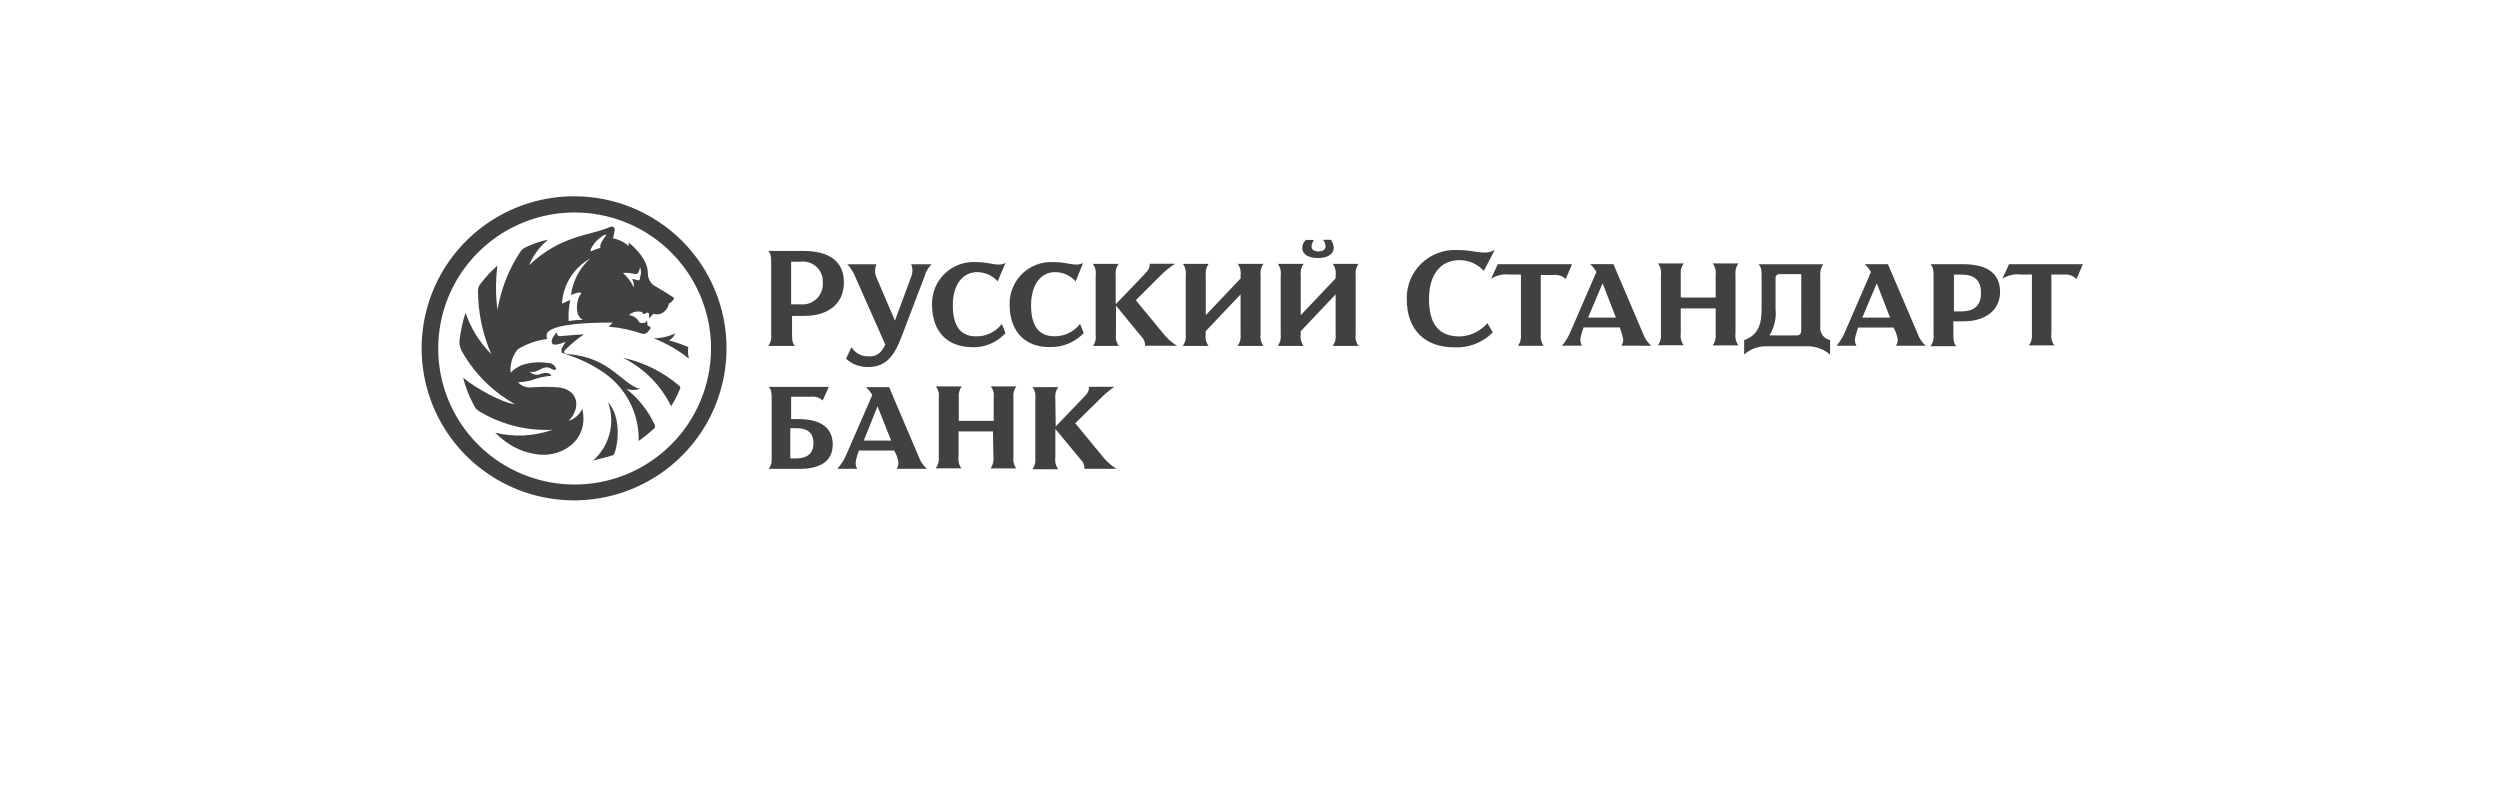
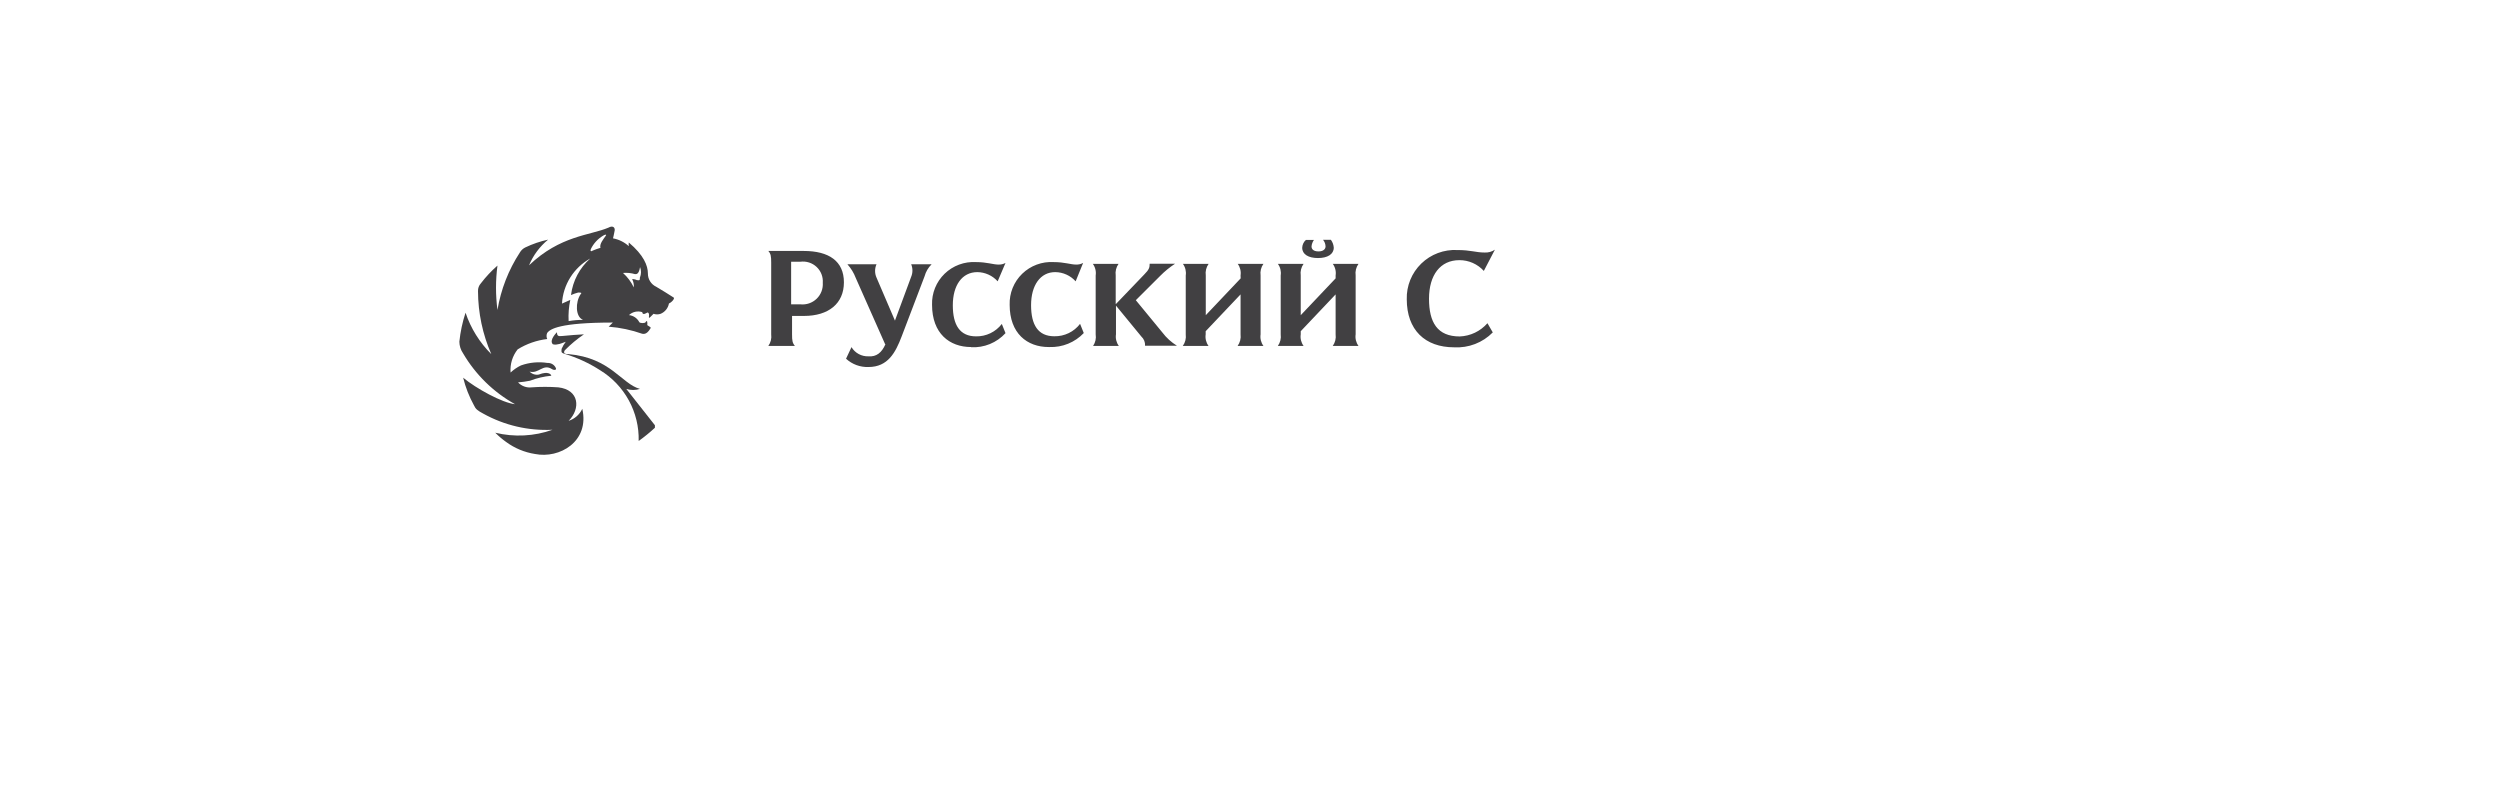
<svg xmlns="http://www.w3.org/2000/svg" width="256" height="83" viewBox="0 0 256 83" fill="none">
  <path d="M82.297 25.698H78.677C78.933 25.99 78.97 26.254 78.97 26.885V34.236C79.028 34.655 78.923 35.079 78.677 35.423H81.399C81.144 35.122 81.106 34.877 81.106 34.236V32.351H82.335C84.848 32.351 86.417 31.079 86.417 28.912C86.417 26.744 84.886 25.698 82.297 25.698ZM81.957 31.164H81.012V26.8H81.957C82.256 26.761 82.561 26.788 82.849 26.88C83.137 26.972 83.4 27.127 83.62 27.334C83.84 27.541 84.011 27.794 84.121 28.075C84.23 28.356 84.275 28.658 84.253 28.959C84.274 29.261 84.228 29.564 84.119 29.847C84.01 30.13 83.84 30.386 83.621 30.596C83.402 30.806 83.14 30.966 82.852 31.064C82.564 31.162 82.259 31.196 81.957 31.164ZM90.632 35.235L87.627 28.459C87.432 27.946 87.144 27.473 86.776 27.064H89.753C89.658 27.278 89.609 27.509 89.609 27.743C89.609 27.977 89.658 28.208 89.753 28.422L91.643 32.832L93.306 28.337C93.39 28.135 93.433 27.919 93.433 27.701C93.433 27.482 93.39 27.266 93.306 27.064H95.395C95.051 27.402 94.803 27.825 94.677 28.29L92.333 34.443C91.7 36.102 90.925 37.582 88.931 37.582C88.083 37.612 87.258 37.307 86.635 36.733L87.192 35.546C87.371 35.844 87.626 36.088 87.932 36.254C88.238 36.42 88.583 36.501 88.931 36.488C89.734 36.554 90.292 36.121 90.67 35.244L90.632 35.235ZM99.439 35.537C97.228 35.537 95.442 34.142 95.442 31.211C95.422 30.621 95.527 30.033 95.748 29.486C95.969 28.939 96.303 28.443 96.727 28.031C97.151 27.62 97.657 27.301 98.212 27.096C98.767 26.89 99.359 26.802 99.95 26.838C101.055 26.838 101.698 27.093 102.246 27.093C102.496 27.101 102.744 27.043 102.964 26.923L102.161 28.808C101.899 28.516 101.579 28.281 101.221 28.119C100.863 27.956 100.475 27.87 100.082 27.865C98.513 27.865 97.568 29.223 97.568 31.258C97.568 33.294 98.296 34.443 99.95 34.443C100.458 34.453 100.962 34.342 101.42 34.121C101.878 33.9 102.278 33.575 102.586 33.171L102.964 34.114C102.519 34.6 101.971 34.982 101.36 35.232C100.749 35.481 100.089 35.592 99.43 35.555L99.439 35.537ZM107.387 35.537C105.176 35.537 103.389 34.142 103.389 31.211C103.37 30.621 103.474 30.033 103.695 29.486C103.917 28.939 104.25 28.443 104.675 28.031C105.099 27.62 105.605 27.301 106.16 27.096C106.714 26.89 107.306 26.802 107.897 26.838C109.003 26.838 109.645 27.093 110.194 27.093C110.444 27.101 110.692 27.043 110.912 26.923L110.146 28.808C109.884 28.516 109.564 28.281 109.206 28.119C108.848 27.956 108.46 27.87 108.067 27.865C106.527 27.856 105.582 29.223 105.582 31.249C105.582 33.275 106.3 34.434 107.963 34.434C108.472 34.443 108.976 34.333 109.434 34.112C109.892 33.891 110.291 33.565 110.6 33.162L110.978 34.104C110.529 34.577 109.984 34.949 109.379 35.196C108.775 35.443 108.125 35.559 107.472 35.537H107.387ZM114.276 31.126L117.168 28.11C117.678 27.602 117.725 27.385 117.725 27.008H120.324C119.777 27.364 119.27 27.778 118.812 28.242L116.308 30.74L119.029 34.048C119.437 34.59 119.944 35.05 120.522 35.405H117.253C117.266 35.229 117.238 35.053 117.173 34.89C117.107 34.727 117.005 34.58 116.875 34.462L114.276 31.296V34.236C114.212 34.655 114.318 35.082 114.569 35.423H111.932C112.168 35.075 112.263 34.651 112.197 34.236V28.205C112.261 27.786 112.155 27.359 111.904 27.017H114.541C114.295 27.361 114.19 27.786 114.248 28.205V31.126H114.276ZM127.034 28.205C127.097 27.786 126.992 27.359 126.741 27.017H129.377C129.132 27.361 129.027 27.786 129.084 28.205V34.236C129.021 34.655 129.126 35.082 129.377 35.423H126.731C126.98 35.081 127.088 34.656 127.034 34.236V30.146L123.461 33.916V34.236C123.398 34.655 123.503 35.082 123.754 35.423H121.118C121.367 35.081 121.475 34.656 121.42 34.236V28.205C121.484 27.786 121.379 27.359 121.127 27.017H123.764C123.518 27.361 123.413 27.786 123.471 28.205V32.276L127.043 28.506L127.034 28.205ZM136.767 28.205C136.831 27.786 136.726 27.359 136.474 27.017H139.111C138.865 27.361 138.76 27.786 138.818 28.205V34.236C138.755 34.655 138.859 35.082 139.111 35.423H136.474C136.72 35.079 136.825 34.655 136.767 34.236V30.146L133.195 33.916V34.236C133.132 34.655 133.237 35.082 133.488 35.423H130.851C131.097 35.079 131.202 34.655 131.144 34.236V28.205C131.208 27.786 131.103 27.359 130.851 27.017H133.488C133.242 27.361 133.137 27.786 133.195 28.205V32.276L136.767 28.506V28.205ZM134.556 24.558C134.41 24.757 134.322 24.991 134.301 25.236C134.301 25.491 134.471 25.745 135.019 25.745C135.567 25.745 135.737 25.453 135.737 25.236C135.73 24.988 135.64 24.749 135.482 24.558H136.285C136.457 24.791 136.558 25.069 136.578 25.359C136.578 26.037 135.936 26.424 134.962 26.424C133.989 26.424 133.346 26.047 133.346 25.368C133.352 25.216 133.388 25.067 133.453 24.929C133.517 24.791 133.61 24.668 133.724 24.567H134.537L134.556 24.558ZM151.944 27.743C151.627 27.394 151.241 27.115 150.81 26.925C150.378 26.735 149.911 26.638 149.44 26.64C147.484 26.64 146.331 28.167 146.331 30.589C146.331 33.011 147.181 34.453 149.478 34.453C150.018 34.432 150.548 34.3 151.036 34.067C151.524 33.834 151.958 33.503 152.313 33.096L152.861 34.038C152.348 34.559 151.73 34.965 151.046 35.228C150.363 35.491 149.632 35.606 148.901 35.565C145.924 35.565 144.053 33.784 144.053 30.645C144.034 29.967 144.156 29.292 144.411 28.663C144.667 28.033 145.051 27.464 145.539 26.99C146.026 26.516 146.607 26.148 147.244 25.91C147.881 25.671 148.562 25.567 149.241 25.604C150.602 25.604 151.131 25.858 152.01 25.858C152.389 25.883 152.765 25.78 153.078 25.566L151.944 27.743Z" fill="#414042" />
-   <path d="M154.58 28.11C153.921 28.038 153.256 28.187 152.69 28.534L153.371 27.054H160.978L160.326 28.581C160.171 28.426 159.985 28.308 159.779 28.235C159.573 28.162 159.353 28.135 159.135 28.157H157.775V34.226C157.714 34.646 157.823 35.073 158.077 35.413H155.44C155.69 35.07 155.798 34.645 155.743 34.226V28.11H154.58ZM169.086 35.404C168.695 35.062 168.401 34.623 168.236 34.132L165.212 27.045H162.83C163.089 27.272 163.307 27.544 163.473 27.846L160.751 34.122C160.548 34.584 160.278 35.013 159.948 35.394H161.989C161.734 34.885 161.819 34.669 161.989 34.037L162.159 33.528H165.864L166.034 34.037C166.204 34.678 166.336 34.885 166.034 35.394L169.086 35.404ZM162.622 32.52L164.106 29.005L165.467 32.52H162.622ZM175.682 31.578H172.11V34.169C172.05 34.589 172.159 35.016 172.413 35.357H169.776C170.026 35.014 170.133 34.589 170.079 34.169V28.157C170.139 27.737 170.03 27.309 169.776 26.969H172.413C172.163 27.312 172.056 27.737 172.11 28.157V30.466H175.682V28.157C175.743 27.737 175.634 27.309 175.38 26.969H178.017C177.767 27.312 177.659 27.737 177.714 28.157V34.179C177.654 34.599 177.762 35.026 178.017 35.366H175.38C175.63 35.023 175.737 34.599 175.682 34.179V31.578ZM186.399 33.462V28.251C186.344 27.831 186.452 27.406 186.701 27.064H180.086C180.341 27.365 180.389 27.61 180.389 28.251V31.559C180.389 33.085 180.133 34.273 178.603 34.829V36.308C179.205 35.758 179.996 35.455 180.814 35.46H185.189C186.004 35.475 186.786 35.775 187.401 36.308V34.819C187.093 34.76 186.819 34.587 186.634 34.336C186.449 34.084 186.365 33.773 186.399 33.462ZM184.443 33.924C184.443 34.037 184.398 34.145 184.318 34.224C184.239 34.304 184.13 34.348 184.017 34.348H181.182C181.695 33.541 181.918 32.584 181.816 31.634V28.496C181.808 28.439 181.814 28.38 181.832 28.325C181.851 28.27 181.882 28.22 181.923 28.179C181.964 28.138 182.014 28.107 182.069 28.088C182.125 28.07 182.183 28.064 182.241 28.072H184.452L184.443 33.924ZM197.2 35.404C196.809 35.062 196.515 34.623 196.35 34.132L193.326 27.054H190.944C191.203 27.282 191.421 27.553 191.587 27.855L188.865 34.132C188.662 34.593 188.392 35.022 188.062 35.404H190.103C189.848 34.895 189.933 34.678 190.103 34.047L190.273 33.538H193.893L194.148 34.047C194.318 34.688 194.45 34.895 194.148 35.404H197.2ZM190.699 32.52L192.182 29.005L193.543 32.52H190.699ZM201.094 27.054H197.692C197.947 27.356 197.994 27.601 197.994 28.241V34.263C198.049 34.683 197.941 35.108 197.692 35.451H200.328C200.073 35.149 200.026 34.904 200.026 34.263V32.906H201.028C203.362 32.906 204.808 31.719 204.808 29.891C204.808 28.062 203.579 27.054 201.028 27.054H201.094ZM200.791 31.889H200.083V28.119H200.81C202.171 28.119 202.852 28.666 202.852 30.004C202.852 31.342 202.124 31.889 200.772 31.889H200.791ZM81.777 42.915H81.011V40.625H83.053C83.267 40.598 83.485 40.619 83.691 40.685C83.897 40.752 84.085 40.863 84.243 41.011L84.877 39.616H78.725C78.98 39.918 79.017 40.163 79.017 40.804V46.826C79.075 47.244 78.97 47.669 78.725 48.013H81.834C83.79 48.013 85.273 47.382 85.273 45.506C85.273 43.631 83.78 42.915 81.777 42.915ZM81.56 46.939H80.926V43.848H81.56C82.627 43.848 83.298 44.272 83.298 45.374C83.298 46.477 82.59 46.939 81.569 46.939H81.56ZM94.913 48.004C94.521 47.662 94.228 47.223 94.062 46.731L91.047 39.645H88.675C88.936 39.875 89.153 40.15 89.318 40.455L86.587 46.731C86.37 47.196 86.083 47.625 85.737 48.004H87.778C87.523 47.495 87.608 47.287 87.778 46.647L87.948 46.138H91.567L91.822 46.647C91.993 47.287 92.115 47.495 91.822 48.004H94.913ZM88.449 45.12L89.857 41.605L91.255 45.12H88.449ZM101.679 44.178H98.154V46.769C98.09 47.188 98.196 47.615 98.447 47.956H95.82C96.072 47.615 96.184 47.19 96.132 46.769V40.757C96.195 40.338 96.09 39.911 95.839 39.569H98.475C98.23 39.913 98.125 40.338 98.182 40.757V43.094H101.754V40.757C101.818 40.338 101.713 39.911 101.461 39.569H104.07C103.824 39.913 103.719 40.338 103.777 40.757V46.779C103.713 47.197 103.818 47.624 104.07 47.966H101.433C101.679 47.622 101.784 47.197 101.726 46.779L101.679 44.178ZM108.058 43.716L110.949 40.709C111.46 40.201 111.507 39.984 111.507 39.607H114.106C113.583 39.964 113.098 40.375 112.66 40.832L110.108 43.339L112.83 46.647C113.238 47.188 113.744 47.649 114.323 48.004H111.044C111.057 47.828 111.029 47.652 110.964 47.489C110.898 47.326 110.796 47.179 110.666 47.061L108.067 43.923V46.863C108.004 47.282 108.109 47.709 108.36 48.051H105.723C105.969 47.707 106.074 47.282 106.016 46.863V40.832C106.08 40.413 105.975 39.986 105.723 39.645H108.36C108.114 39.989 108.01 40.413 108.067 40.832L108.105 43.725L108.058 43.716ZM206.934 28.11C206.274 28.038 205.609 28.187 205.044 28.534L205.724 27.054H213.284L212.632 28.581C212.477 28.419 212.288 28.293 212.08 28.212C211.871 28.131 211.647 28.096 211.423 28.11H210.062V34.179C210.001 34.599 210.11 35.026 210.364 35.366H207.766C208.015 35.023 208.123 34.599 208.068 34.179V28.11H206.934ZM58.823 20.099C55.733 20.092 52.711 20.998 50.139 22.705C47.567 24.411 45.56 26.84 44.373 29.684C43.185 32.528 42.871 35.659 43.469 38.682C44.067 41.704 45.551 44.482 47.732 46.663C49.914 48.844 52.696 50.33 55.725 50.934C58.755 51.538 61.896 51.232 64.75 50.055C67.605 48.877 70.046 46.882 71.763 44.321C73.48 41.76 74.396 38.748 74.396 35.668C74.399 33.626 73.998 31.603 73.217 29.716C72.435 27.828 71.289 26.113 69.843 24.667C68.397 23.221 66.679 22.074 64.788 21.29C62.898 20.506 60.87 20.102 58.823 20.099ZM58.823 49.615C56.06 49.611 53.361 48.791 51.066 47.257C48.771 45.724 46.984 43.546 45.93 40.999C44.877 38.453 44.604 35.652 45.146 32.951C45.689 30.25 47.023 27.77 48.979 25.824C50.935 23.879 53.425 22.555 56.135 22.022C58.845 21.488 61.653 21.768 64.204 22.825C66.755 23.883 68.934 25.671 70.465 27.964C71.997 30.256 72.813 32.95 72.809 35.705C72.806 37.534 72.443 39.345 71.738 41.034C71.034 42.723 70.003 44.257 68.704 45.549C67.406 46.84 65.865 47.864 64.169 48.562C62.474 49.26 60.657 49.618 58.823 49.615Z" fill="#414042" />
-   <path d="M62.263 41.181C63.538 42.576 63.368 45.168 62.943 46.355C62.934 46.407 62.915 46.457 62.886 46.501C62.856 46.545 62.818 46.582 62.773 46.609C62.045 46.864 61.157 47.033 60.732 47.156C61.559 46.429 62.148 45.47 62.421 44.404C62.694 43.338 62.639 42.215 62.263 41.181ZM69.577 39.523C67.922 38.092 65.933 37.101 63.793 36.639C65.944 37.704 67.678 39.451 68.726 41.605C69.095 41.005 69.411 40.374 69.671 39.721C69.671 39.645 69.671 39.607 69.577 39.523ZM70.465 35.706C70.485 35.651 70.485 35.591 70.465 35.536C69.83 35.263 69.177 35.036 68.509 34.858C68.799 34.695 69.026 34.439 69.152 34.132C68.462 34.463 67.706 34.637 66.94 34.641C68.24 35.154 69.457 35.856 70.55 36.724C70.46 36.392 70.431 36.047 70.465 35.706Z" fill="#414042" />
-   <path d="M64.133 39.824C64.588 39.971 65.077 39.971 65.532 39.824C63.642 39.315 62.555 36.648 58.217 36.261C58.047 36.261 57.584 36.261 57.83 35.875C58.428 35.264 59.087 34.715 59.796 34.235C59.493 34.235 58.01 34.358 57.584 34.405C57.159 34.452 57.036 34.405 57.036 34.018C57.036 34.018 56.186 34.829 56.611 35.253C56.778 35.3 56.954 35.3 57.121 35.253C57.291 35.253 57.669 35.083 57.934 34.998C57.761 35.221 57.618 35.465 57.509 35.724C57.509 35.978 57.386 36.11 57.811 36.233C59.097 36.619 60.322 37.184 61.449 37.91C62.687 38.667 63.704 39.735 64.397 41.007C65.09 42.279 65.436 43.71 65.4 45.157C65.982 44.741 66.538 44.288 67.063 43.8V43.546C66.402 42.087 65.397 40.81 64.133 39.824Z" fill="#414042" />
+   <path d="M64.133 39.824C64.588 39.971 65.077 39.971 65.532 39.824C63.642 39.315 62.555 36.648 58.217 36.261C58.047 36.261 57.584 36.261 57.83 35.875C58.428 35.264 59.087 34.715 59.796 34.235C59.493 34.235 58.01 34.358 57.584 34.405C57.159 34.452 57.036 34.405 57.036 34.018C57.036 34.018 56.186 34.829 56.611 35.253C56.778 35.3 56.954 35.3 57.121 35.253C57.291 35.253 57.669 35.083 57.934 34.998C57.761 35.221 57.618 35.465 57.509 35.724C57.509 35.978 57.386 36.11 57.811 36.233C59.097 36.619 60.322 37.184 61.449 37.91C62.687 38.667 63.704 39.735 64.397 41.007C65.09 42.279 65.436 43.71 65.4 45.157C65.982 44.741 66.538 44.288 67.063 43.8V43.546Z" fill="#414042" />
  <path d="M68.981 30.466C68.726 30.296 67.488 29.524 67.195 29.363C66.938 29.242 66.721 29.05 66.57 28.809C66.419 28.569 66.341 28.29 66.345 28.006C66.345 27.205 65.92 26.122 64.389 24.831C64.367 24.955 64.367 25.083 64.389 25.207C63.935 24.796 63.376 24.519 62.773 24.406C62.773 24.406 62.896 23.898 62.943 23.605C62.99 23.313 62.773 23.049 62.3 23.313C60.41 24.114 57.367 24.114 54.173 27.168C54.598 26.144 55.27 25.241 56.129 24.538C55.319 24.712 54.532 24.981 53.786 25.339C53.557 25.452 53.367 25.629 53.238 25.848C52.073 27.633 51.291 29.638 50.941 31.738C50.742 30.231 50.742 28.703 50.941 27.196C50.315 27.744 49.745 28.353 49.24 29.015C49.041 29.233 48.935 29.521 48.947 29.816C48.956 32.034 49.419 34.228 50.308 36.262C49.111 35.072 48.208 33.62 47.672 32.021C47.355 32.985 47.143 33.98 47.038 34.989C47.044 35.414 47.175 35.827 47.416 36.177C48.691 38.356 50.529 40.156 52.737 41.388C51.461 41.266 48.739 39.777 47.426 38.674C47.669 39.661 48.041 40.611 48.531 41.502C48.702 41.888 48.909 42.048 49.477 42.35C51.642 43.556 54.105 44.131 56.583 44.008C54.698 44.678 52.658 44.782 50.714 44.31C51.054 44.656 51.424 44.971 51.82 45.252C52.692 45.895 53.707 46.318 54.778 46.487C57.292 46.996 60.391 45.215 59.626 41.86C59.492 42.151 59.298 42.411 59.057 42.624C58.816 42.836 58.533 42.996 58.227 43.094C59.465 41.86 59.333 39.909 57.169 39.664C56.263 39.599 55.353 39.599 54.447 39.664C54.19 39.696 53.929 39.667 53.686 39.578C53.443 39.49 53.224 39.345 53.049 39.155C53.461 39.124 53.871 39.067 54.277 38.985C54.975 38.717 55.706 38.545 56.451 38.476C56.451 38.354 56.148 37.968 55.175 38.354C55.005 38.386 54.829 38.376 54.664 38.323C54.499 38.27 54.35 38.177 54.23 38.052C55.175 38.307 55.591 37.204 56.526 37.798C56.696 37.92 57.036 37.92 56.914 37.675C56.84 37.515 56.719 37.381 56.567 37.29C56.416 37.199 56.24 37.156 56.063 37.166C55.149 37.022 54.213 37.11 53.342 37.421C52.954 37.608 52.597 37.853 52.283 38.147C52.215 37.292 52.475 36.443 53.011 35.772C53.929 35.203 54.962 34.843 56.035 34.716C55.99 34.617 55.966 34.51 55.966 34.401C55.966 34.292 55.99 34.184 56.035 34.085C56.337 33.698 57.273 33.029 62.754 33.029L62.329 33.453C63.502 33.544 64.659 33.788 65.768 34.179C65.891 34.179 66.194 34.302 66.581 33.67C66.704 33.501 66.581 33.501 66.279 33.293C66.295 33.193 66.295 33.092 66.279 32.992C66.279 32.822 66.156 32.869 66.109 32.992C66.061 33.114 65.561 33.114 65.466 32.992C65.364 32.793 65.214 32.622 65.029 32.495C64.844 32.369 64.63 32.29 64.408 32.266C64.585 32.097 64.806 31.98 65.046 31.927C65.286 31.874 65.536 31.887 65.768 31.964C65.768 31.964 65.768 32.219 66.024 32.134C66.279 32.049 66.326 31.88 66.449 32.134C66.47 32.233 66.47 32.336 66.449 32.436C66.449 32.558 66.449 32.605 66.619 32.436L66.921 32.134C67.157 32.214 67.413 32.214 67.649 32.134C67.868 32.042 68.06 31.898 68.208 31.714C68.357 31.529 68.457 31.311 68.499 31.079C68.859 30.909 69.114 30.532 68.981 30.466ZM58.473 30.212C58.708 30.108 58.952 30.023 59.201 29.957C59.456 29.957 59.626 29.957 59.456 30.127C58.908 30.928 58.908 32.455 59.711 32.756C59.214 32.753 58.717 32.794 58.227 32.879C58.188 32.152 58.246 31.423 58.397 30.711L57.547 31.088C57.6 30.138 57.893 29.216 58.399 28.409C58.904 27.602 59.606 26.935 60.439 26.47C59.355 27.434 58.657 28.756 58.473 30.193V30.212ZM61.998 24.19C61.828 24.444 61.355 24.991 61.487 25.377C61.212 25.459 60.94 25.557 60.675 25.669C60.505 25.801 60.42 25.669 60.505 25.5C60.777 24.938 61.207 24.466 61.743 24.142C62.111 23.916 62.111 24.086 62.007 24.171L61.998 24.19ZM65.523 28.43C65.523 28.685 65.523 28.732 65.22 28.685C65.105 28.628 64.98 28.592 64.852 28.581H64.729C64.868 28.841 64.927 29.136 64.899 29.429C64.632 28.868 64.256 28.366 63.793 27.95C64.21 27.912 64.63 27.953 65.031 28.072C65.201 28.072 65.419 28.072 65.542 27.347C65.673 27.69 65.67 28.07 65.532 28.412L65.523 28.43Z" fill="#414042" />
</svg>